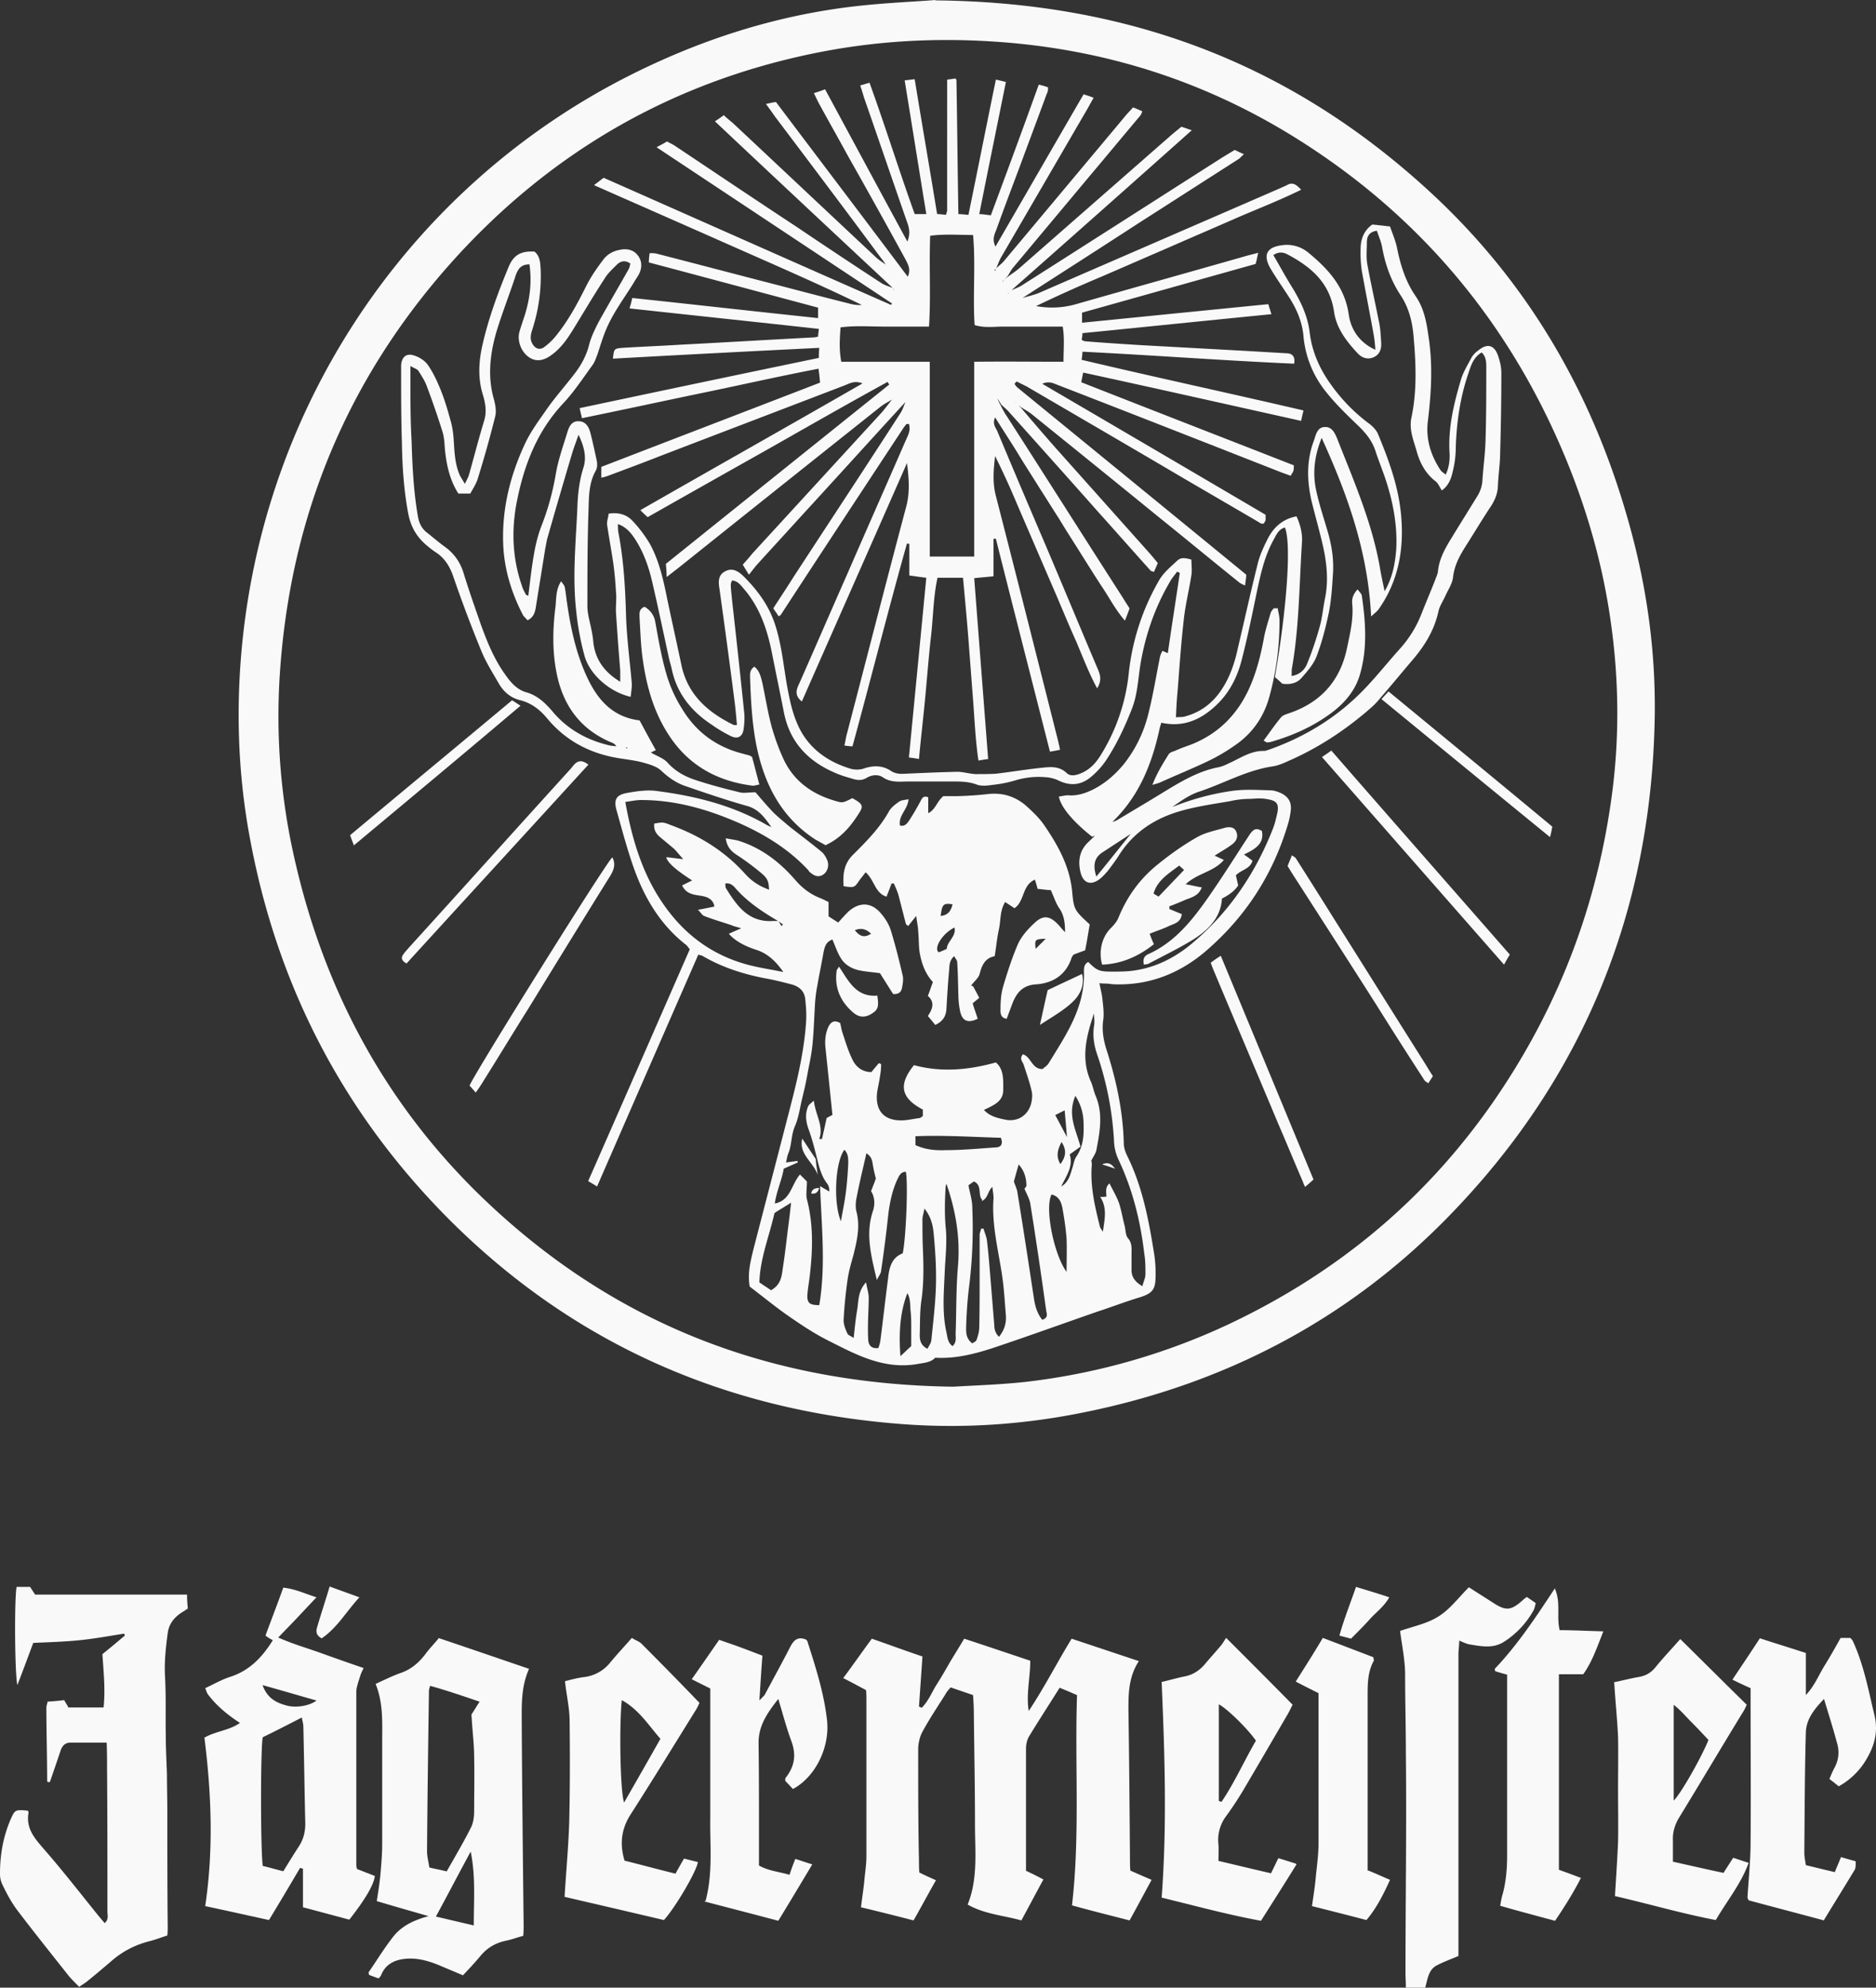
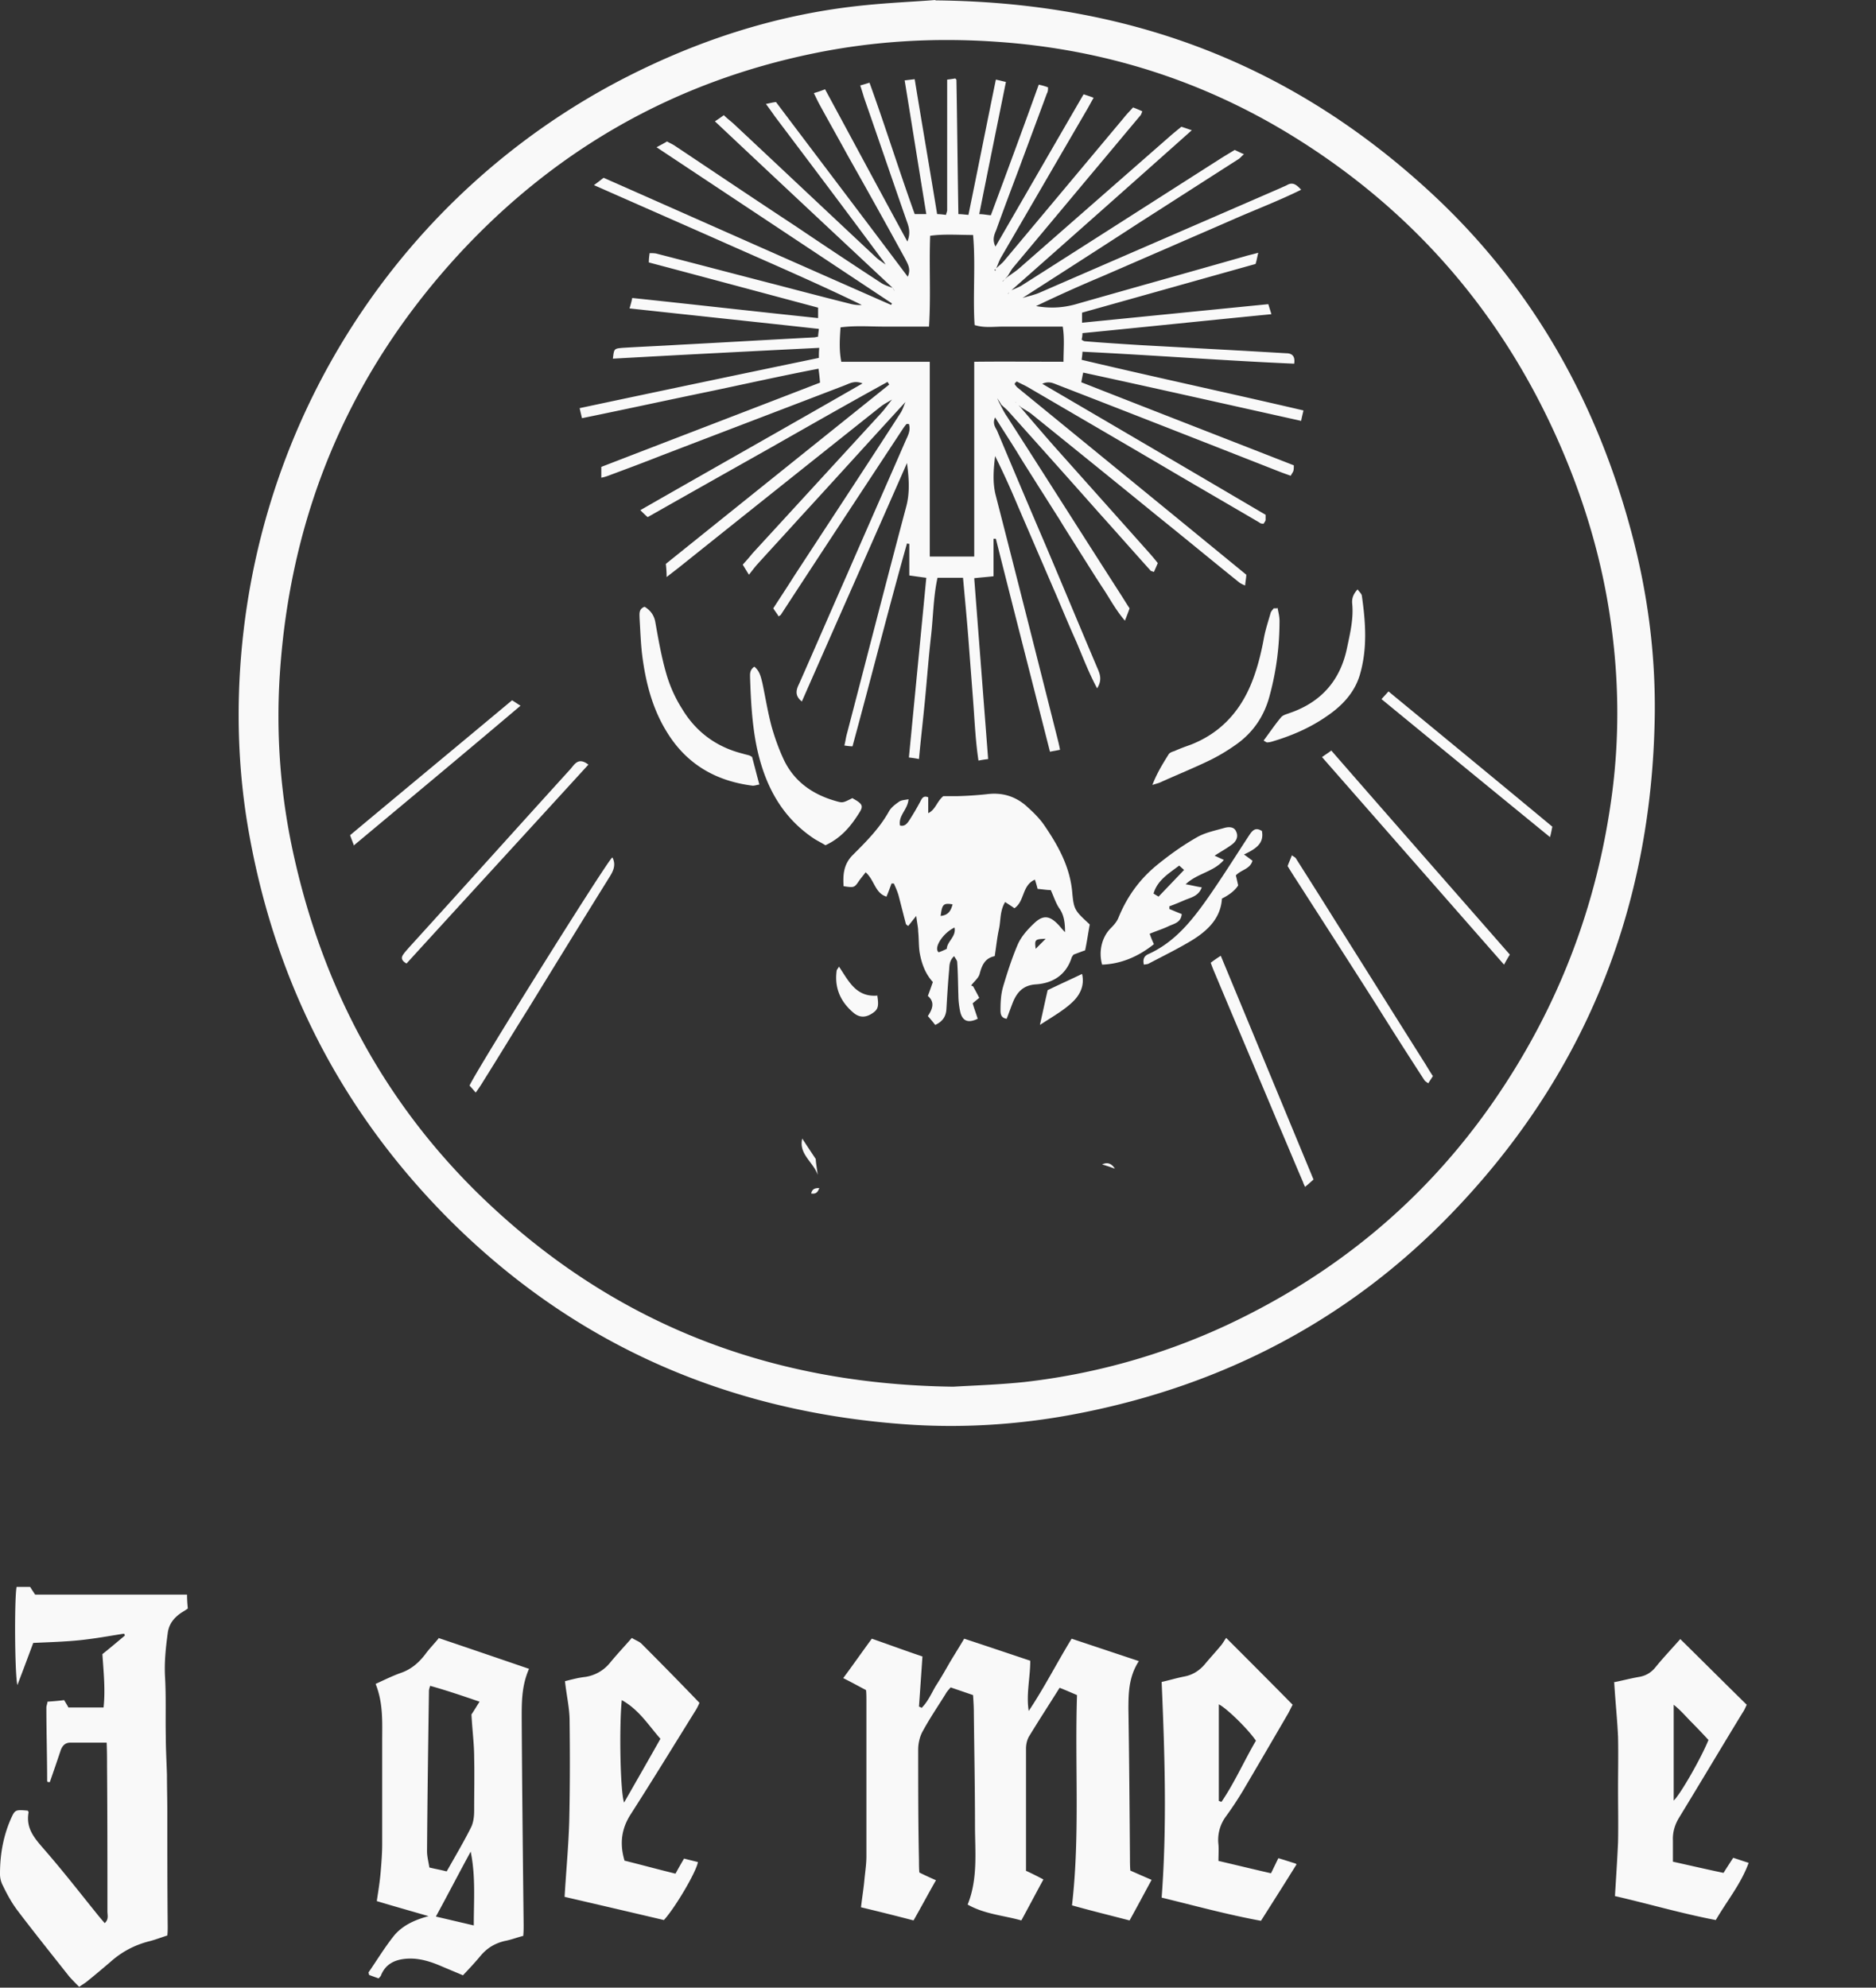
<svg xmlns="http://www.w3.org/2000/svg" width="113.269" height="120" viewBox="0 0 113.269 120">
  <rect x="0" y="0" width="113.269" height="120" fill="#333333" stroke="none" />
  <g fill="#F9F9F9" fill-rule="nonzero">
    <path d="M56.488.023c11.97.117 21.676 4.014 29.89 11.597 6.066 5.6 9.986 12.53 12.11 20.462.98 3.64 1.47 7.327 1.423 11.083-.164 11.713-4.27 21.887-12.437 30.263-6.113 6.276-13.603 10.173-22.212 11.876-3.64.724-7.327.957-11.014.654-10.523-.84-19.646-4.854-27.135-12.343-6.417-6.44-10.407-14.163-12.04-23.1-.583-3.15-.77-6.346-.607-9.566.817-15.773 9.917-29.376 23.24-36.236 4.41-2.263 9.053-3.78 13.976-4.34 1.843-.21 3.71-.28 4.783-.373l.023.023zm1.074 83.695c1.143-.07 2.706-.117 4.27-.28a39.484 39.484 0 0 0 12.273-3.454c6.51-3.056 11.876-7.466 16.006-13.393 3.943-5.67 6.346-11.923 7.233-18.759.443-3.43.397-6.883-.093-10.313-.514-3.663-1.564-7.21-3.034-10.593-3.406-7.84-8.726-14.07-15.983-18.596-5.53-3.453-11.573-5.367-18.082-5.81-3.71-.257-7.373-.047-11.013.7-8.423 1.727-15.563 5.786-21.396 12.086-6.627 7.187-10.22 15.68-10.85 25.433a38.693 38.693 0 0 0 .863 10.99c1.75 7.84 5.367 14.676 11.083 20.299 7.84 7.676 17.336 11.55 28.746 11.69h-.023zM61.972 112.954c.396.186.676.326 1.026.513-.443.816-.863 1.61-1.33 2.473-1.073-.303-2.216-.373-3.243-.957.63-1.563.443-3.196.443-4.783 0-2.263-.046-4.55-.07-6.813 0-.35-.023-.677-.046-1.05-.467-.163-.887-.303-1.354-.466-.116.14-.233.256-.303.396-.467.747-.957 1.47-1.377 2.24-.186.327-.28.747-.28 1.12 0 2.217 0 4.457.047 6.673 0 .234 0 .49.023.747.327.163.63.303 1.004.467-.467.816-.887 1.61-1.354 2.426-1.073-.28-2.1-.537-3.173-.793.07-.607.164-1.167.21-1.703.047-.467.117-.934.117-1.377v-9.38c0-.21 0-.443-.023-.653-.444-.233-.864-.467-1.377-.723.607-.817 1.143-1.587 1.727-2.38 1.073.373 2.076.746 3.056 1.073-.07 1.05-.14 2.03-.21 3.033.047 0 .117.047.163.07.374-.373.584-.863.84-1.306.304-.467.584-.957.864-1.447.28-.467.56-.91.863-1.423 1.353.443 2.66.886 3.99 1.33 0 1.026-.257 2.03-.093 3.033.933-1.4 1.68-2.87 2.59-4.363l4.06 1.353c-.607.933-.63 1.913-.63 2.893.046 3.01.07 6.02.093 9.007 0 .233 0 .49.023.746.42.187.793.35 1.283.56-.443.817-.863 1.61-1.33 2.45-1.166-.303-2.31-.583-3.476-.91.49-4.246.163-8.446.303-12.693-.373-.163-.7-.303-1.05-.443-.63 1.003-1.236 1.936-1.82 2.893-.14.21-.21.513-.21.77v7.397h.024zM1.727 109.407c-.187 1.003.396 1.61.956 2.263 1.12 1.284 2.17 2.637 3.244 3.967.116.14.233.28.396.466.257-.233.163-.49.163-.7 0-2.916 0-5.81-.023-8.726 0-.467 0-.91-.023-1.47H4.247c-.35 0-.514.233-.607.537-.21.63-.42 1.236-.63 1.843h-.117l-.046-.047c0-1.493-.047-2.986-.047-4.456 0-.094.047-.187.07-.35.327-.024.653-.047 1.003-.094.094.164.187.304.257.444h2.123c.117-1.074 0-2.147-.07-3.22.467-.373.91-.747 1.353-1.12 0-.047-.023-.07-.046-.117-.887.14-1.773.304-2.683.397-.91.093-1.844.117-2.8.163-.304.817-.607 1.634-.957 2.544-.163-.677-.187-5.227-.047-5.927h.817c.07.117.163.257.303.467h9.17c0 .326.023.583.047.84-.164.116-.28.186-.397.256-.443.304-.747.677-.817 1.237-.116.863-.21 1.727-.163 2.613.07 1.19.023 2.38.047 3.593 0 .77.046 1.564.07 2.334 0 .746.023 1.516.023 2.263 0 2.287 0 4.597.023 6.883 0 .163 0 .35-.023.56-.373.117-.723.257-1.097.35-.91.233-1.68.653-2.356 1.26-.467.397-.933.793-1.4 1.167-.14.116-.28.186-.467.326-.21-.21-.42-.42-.606-.63-1.05-1.33-2.1-2.636-3.127-3.99-.35-.466-.63-.98-.887-1.516a1.47 1.47 0 0 1-.163-.7c0-1.19.21-2.333.7-3.407.21-.443.257-.466.98-.396l.047.093zM26.46 98.884c1.866.63 3.64 1.237 5.482 1.867-.443 1.003-.443 1.983-.443 2.94.023 4.176.07 8.353.117 12.53 0 .186 0 .396-.024.652-.373.094-.723.234-1.096.304-.607.14-1.073.42-1.47.886-.327.397-.677.77-1.073 1.19l-1.33-.56c-.654-.28-1.33-.49-2.054-.443-.7.047-1.283.303-1.563 1.003-.023.07-.093.117-.14.187-.21-.07-.397-.14-.583-.21 0-.07-.047-.14-.024-.163.514-.747.98-1.517 1.54-2.217.49-.583 1.19-.933 2.077-1.167-1.12-.326-2.123-.606-3.127-.91.094-.606.187-1.19.234-1.75.046-.56.093-1.12.093-1.68v-6.23c0-1.143.07-2.286-.397-3.452.514-.234.98-.467 1.494-.654.63-.21 1.096-.606 1.493-1.12.233-.326.537-.63.84-1.003h-.047zm.513 14.093c.513-.91 1.026-1.773 1.47-2.66.14-.28.186-.653.186-1.003 0-1.074.024-2.147 0-3.22 0-.817-.116-1.657-.163-2.59.117-.164.28-.444.49-.77-1.027-.35-1.983-.677-2.987-.957-.046.164-.07.233-.07.303-.046 3.22-.093 6.44-.116 9.684 0 .326.093.653.14.98.373.093.676.14 1.026.233h.024zm1.446-1.19c-.7 1.283-1.376 2.59-2.1 3.92l2.287.536c0-1.54.117-2.986-.187-4.456z" />
-     <path d="M18.106 112.79c-.606 1.027-1.213 2.053-1.866 3.127-1.284-.28-2.52-.56-3.85-.84.513-3.43.373-6.813-.047-10.173.7-.397 1.47-.42 2.147-.887-.794-.513-1.424-1.05-1.937-1.727-.07-.093-.093-.21-.163-.373.513-.233.98-.513 1.493-.676 1.167-.374 1.937-1.167 2.59-2.217-.07-.047-.14-.07-.21-.117-.07-.046-.117-.07-.233-.163.35-.957.723-1.913 1.073-2.893.7.07 1.283.35 2.006.583-.42.443-.77.817-1.12 1.19-.373.397-.746.77-1.19 1.237.887.396 1.727.63 2.567.933.84.303 1.703.607 2.59.91-.093.187-.163.327-.21.49-.093.303-.21.607-.233.91v10.406c0 .094 0 .187.046.327.35.14.724.28 1.074.42-.07.56-.607 1.446-1.54 2.636-.887-.233-1.82-.49-2.8-.746v-2.333c-.047 0-.094-.024-.164-.047l-.023.023zm-1.003.187c.327-.537.63-1.027.933-1.493.28-.42.397-.887.397-1.377-.047-1.96-.07-3.897-.117-5.857 0-.163-.047-.303-.093-.56-.863.444-1.633.84-2.357 1.19-.14.607-.14 6.79 0 7.77.397.094.794.21 1.26.327h-.023zm-1.26-11.27c.28.817.84 1.097 1.47 1.26.583.163 1.423 0 1.796-.303-1.073-.304-2.1-.607-3.266-.933v-.024zM110.13 115.94c-1.563-.42-3.08-.817-4.55-1.213-.046-.094-.07-.14-.07-.187.07-1.12.187-2.24.187-3.36.023-2.8 0-5.623 0-8.423v-.84a23.13 23.13 0 0 1-1.097-.513c.56-.84 1.097-1.633 1.657-2.497.933.304 1.843.584 2.777.887v2.543c.536-.583.77-1.19 1.096-1.726.35-.56.677-1.144 1.004-1.727h.583c.047.047.093.093.14.163.677 1.447.957 3.01 1.33 4.55.21.933 0 1.75-.443 2.52a4.387 4.387 0 0 1-1.727 1.727c-.163-.14-.35-.28-.56-.444.093-.233.187-.443.28-.63.257-.443.327-.933.21-1.423-.233-.887-.513-1.773-.817-2.777-.606.63-1.073 1.237-1.096 2.007-.07 2.427-.07 4.83-.094 7.257 0 .233.047.466.094.77.583.14 1.143.28 1.75.42.116-.304.233-.56.373-.91.28.093.56.163.887.256 0 .21 0 .374-.047.49-.607 1.004-1.213 1.983-1.843 3.01l-.024.07zM84.534 98.464c.794-.28 1.657-.443 2.334-.887.676-.42 1.19-1.12 1.82-1.75.466.304.956.607 1.423.91.816.537 1.12.514 1.866-.163.047-.047.117-.093.21-.163.164.116.35.233.537.373-.047.187-.07.35-.163.49a5.294 5.294 0 0 1-1.75 1.843c-.654.42-1.353.28-2.053.164-.187-.024-.374-.117-.654-.234 0 .304-.046.56-.046.817v18.223c-.49.21-.957.373-1.377.606-.443.28-.49.817-.63 1.307h-1.167c0-.327-.023-.607-.023-.887 0-4.386.07-8.796.023-13.183 0-1.61-.046-3.22-.046-4.83 0-.863-.187-1.726-.304-2.636z" />
    <path d="M97.414 101.567c.49-.093 1.003-.233 1.54-.326.42-.07.723-.257.98-.56.49-.607 1.027-1.167 1.517-1.727 1.353 1.33 2.66 2.637 4.013 3.966-.07.14-.14.327-.257.49-1.283 2.1-2.543 4.224-3.826 6.324-.257.42-.397.886-.374 1.376v1.284c1.05.233 2.053.466 3.057.676.186-.303.373-.583.583-.91.303.094.56.187.933.304-.466 1.283-1.306 2.286-1.983 3.453-2.076-.397-4.06-.98-6.09-1.447.07-1.12.14-2.193.187-3.243.023-1.073 0-2.147 0-3.22 0-1.05.023-2.1 0-3.15-.047-1.073-.163-2.123-.233-3.313l-.047.023zm5.74 3.477c-.35-.374-.677-.724-1.027-1.074-.326-.326-.63-.7-1.073-1.05v5.787c.42-.397 1.68-2.613 2.1-3.663zM78.281 112.557c-.723 1.167-1.423 2.263-2.146 3.406-2.03-.373-3.99-.91-5.997-1.4.327-4.363.187-8.656 0-13.02.42-.092.887-.232 1.353-.326.514-.093.91-.35 1.237-.723.327-.397.677-.77 1.003-1.167.117-.14.21-.326.304-.443 1.4 1.4 2.683 2.683 4.013 4.036-.07.117-.163.327-.28.537-.91 1.563-1.82 3.127-2.73 4.667a21.292 21.292 0 0 1-1.003 1.516 2.383 2.383 0 0 0-.467 1.727c.023.303 0 .63 0 .98 1.097.257 2.147.513 3.173.747.164-.327.28-.584.444-.91.326.093.676.21 1.05.326l.046.047zm-4.69-3.827c.047 0 .094.047.164.047.793-1.167 1.376-2.497 2.076-3.687-.513-.746-1.796-1.983-2.24-2.193v5.833zM37.682 112.324c1.027.256 2.054.536 3.104.793.163-.303.326-.583.513-.91l.84.21c-.094.583-1.353 2.73-2.053 3.5-1.984-.467-3.99-.934-5.997-1.4.093-1.563.233-3.033.28-4.527.047-2.03.047-4.06.023-6.09 0-.77-.186-1.54-.28-2.403.374-.093.794-.21 1.214-.256a2.365 2.365 0 0 0 1.493-.84c.42-.514.863-.98 1.33-1.517.21.14.443.21.583.35a255.012 255.012 0 0 1 3.5 3.57 3.51 3.51 0 0 1-.21.42c-1.306 2.1-2.59 4.2-3.92 6.276-.583.887-.7 1.797-.396 2.824h-.024zm-.14-9.684c-.163 1.61-.093 5.554.14 6.184.747-1.307 1.47-2.567 2.194-3.85-.724-.817-1.284-1.75-2.334-2.334z" />
-     <path d="M42.605 114.75c.444-1.68.257-3.336.28-4.946V101.94l-1.12-.56c.56-.794 1.074-1.54 1.657-2.38.397.14.817.28 1.26.443.443.163.863.327 1.353.513-.07.84-.116 1.68-.186 2.707.186-.21.303-.28.35-.397.513-.956 1.026-1.89 1.516-2.846.21-.397.444-.63.934-.444.046.047.116.094.116.164.49 1.54.98 3.056 1.167 4.69.187 1.633-.677 3.43-2.053 4.176-.164-.163-.327-.35-.467-.49 0-.093 0-.163.023-.187.56-.7.654-1.423.327-2.263-.28-.77-.49-1.563-.77-2.497-.7.887-1.213 1.657-1.19 2.707.023 1.703.023 3.43.023 5.133v2.217c.584.327 1.214.373 1.844.56.116-.35.21-.607.35-.957.326.094.63.21 1.026.327-.7 1.167-1.353 2.263-2.053 3.406-1.493-.396-2.94-.77-4.457-1.166l.07-.047zM93.867 95.874c.397.887.094 1.727.304 2.543.84 0 1.68.047 2.636.07-.373.934-.653 1.797-1.213 2.59h-1.47v11.807c.397.14.84.303 1.33.49-.467.91-.98 1.726-1.563 2.59-1.12-.304-2.194-.584-3.314-.91.047-.234.07-.42.117-.584.233-.793.303-1.633.303-2.45v-10.919a9.65 9.65 0 0 1-.723-.21s0-.047-.023-.07v-.07c1.376-1.447 2.473-3.104 3.64-4.877h-.024zM82.621 112.93c.467.187.863.374 1.307.56-.397.863-.794 1.68-1.424 2.427-1.073-.28-2.17-.56-3.29-.84.094-.654.187-1.213.234-1.797.07-.676.163-1.353.163-2.03V102.22c-.467-.233-.887-.443-1.377-.7.56-.886 1.097-1.726 1.634-2.636 1.05.397 2.076.793 3.056 1.167 0 .116.047.163.024.21-.374.676-.374 1.4-.374 2.123v10.546h.047zM81.571 98.93c-.257-.07-.443-.116-.7-.186.28-1.003.653-1.937 1.003-2.94.677.21 1.33.397 2.007.63-.303.537-.747.863-1.12 1.26-.373.42-.77.817-1.19 1.237zM19.413 98.907c-.374-.21-.327-.466-.257-.7.233-.793.49-1.563.747-2.426.63.233 1.166.42 1.796.653-.816.887-1.353 1.867-2.31 2.497l.024-.024zM69.881 49.022c.21-.07.42-.093.63-.187 1.26-.536 2.59-.91 3.944-1.096.746-.094 1.516-.047 2.263-.024.187 0 .397.07.56.14.49.21.723.56.653 1.097a4.792 4.792 0 0 1-.163.793c-.91 3.057-2.567 5.623-4.993 7.7-1.54 1.307-3.337 2.03-5.39 1.983-.164 0-.35-.023-.514-.046-.14 0-.28 0-.49-.024.07.374.164.7.187 1.027.047.397.093.793.047 1.167-.094.606 0 1.166.163 1.726.607 1.867 1.027 3.78 1.073 5.74 0 .257.094.537.21.77.934 1.89 1.307 3.92 1.634 5.973.07.49.093.98.07 1.47-.024.654-.257.863-.887 1.073-.863.257-1.703.584-2.567.864-2.146.746-4.27 1.516-6.44 2.24-1.096.35-2.216.63-3.406.56-.257.28-.63.303-1.027.373-2.053.373-3.756-.56-5.46-1.423-.793-.397-1.563-.91-2.31-1.424-.84-.583-1.633-1.236-2.403-1.82-.14-.816.047-1.493.21-2.193.724-2.8 1.447-5.576 2.17-8.376.467-1.797.91-3.593 1.027-5.46.023-.42 0-.817-.047-1.237-.023-.536-.326-.84-.84-.98-.536-.14-1.096-.28-1.633-.373-1.307-.257-2.543-.653-3.71-1.33-.07-.047-.14-.047-.28-.093-2.03 4.643-4.06 9.286-6.113 14-.21-.14-.35-.21-.537-.327 2.054-4.667 4.084-9.31 6.137-14-.093-.093-.163-.233-.28-.303-1.47-1.167-2.403-2.707-3.033-4.41-.444-1.213-.77-2.473-1.12-3.71-.164-.607 0-.887.606-1.003.63-.117 1.284-.21 1.89-.117 2.31.303 4.55.863 6.603 2.053.047.024.094.047.257.117-.443-.63-.793-1.097-1.493-1.283-1.237-.35-2.474-.77-3.687-1.19-.56-.187-1.026-.514-1.47-.934-.303-.28-.77-.396-1.19-.513-.56-.14-1.166-.187-1.726-.303-1.587-.327-2.917-1.074-3.967-2.334-.42-.513-.957-.933-1.61-1.096-.583-.14-1.003-.49-1.307-1.003-.373-.654-.793-1.307-1.073-2.007a81.602 81.602 0 0 1-1.703-4.527c-.21-.583-.513-1.05-1.003-1.376-.21-.14-.397-.28-.584-.444-.583-.49-.933-1.073-1.096-1.843-.28-1.446-.374-2.916-.397-4.363-.047-1.423-.047-2.823-.047-4.247v-.443c.047-.49.327-.723.794-.56.303.093.63.303.816.56.327.467.56.98.77 1.493.257.63.444 1.284.63 1.96.094.35.14.724.164 1.074.046.723.07 1.47.373 2.146.07.14.163.28.303.514.117-.257.21-.397.257-.584.303-1.073.583-2.17.91-3.243.163-.537.07-1.073-.093-1.587-.304-1.026-.234-2.03 0-3.033.373-1.61.933-3.126 1.563-4.643.303-.747.77-.98 1.563-.933.327.256.35.653.373 1.05a10.375 10.375 0 0 1-.513 3.686c-.093.303-.14.56.023.84.164.28.42.373.677.21.257-.187.49-.397.7-.653.77-.934 1.33-1.984 1.867-3.057.28-.56.653-1.096 1.026-1.586.257-.35.63-.537 1.05-.607.374-.07.747 0 1.004.303.28.327.303.724.14 1.097-.094.21-.257.42-.374.63-.606.98-1.306 1.89-1.726 2.986-.164.42-.304.887-.444 1.307-.093.233-.163.467-.303.653-.56.77-1.097 1.587-1.727 2.264-1.61 1.703-2.403 3.756-2.846 6.02-.327 1.703-.257 3.406.326 5.063.047.163.14.326.21.466 0 .047.07.047.164.117.116-.91.21-1.82.373-2.683.093-.514.233-1.05.42-1.54.397-1.004.677-2.03.863-3.103.14-.864.444-1.704.7-2.544.094-.326.257-.7.677-.676.443 0 .63.35.723.723.14.537.257 1.097.374 1.633.046.21.046.467-.07.654-.397.723-.397 1.516-.42 2.286-.07 1.96-.07 3.897-.07 5.857 0 .466.14.91.233 1.376.047.234.093.467.117.724.093 1.073.63 1.866 1.633 2.473v-.677a176.413 176.413 0 0 1-.257-3.5c-.023-.42.047-.84 0-1.236a22.17 22.17 0 0 0-.163-1.75c-.117-.77-.257-1.54-.373-2.31-.024-.21.07-.444.093-.677.63-.093 1.12.07 1.47.467.373.396.723.863 1.003 1.33.584 1.05.84 2.24 1.074 3.406.28 1.33.583 2.684.863 4.014.397 1.75 1.61 2.8 3.15 3.546h.186c-.046-.537-.093-1.073-.163-1.587a639.82 639.82 0 0 0-.887-6.603c-.07-.42-.116-.863.35-1.096.444-.234.817.023 1.12.326.817.817 1.494 1.727 1.867 2.847.397 1.19.513 2.427.723 3.663.14.747.28 1.493.56 2.193.584 1.517 1.75 2.427 3.29 2.894.234.07.537.07.77 0 .584-.21 1.167-.21 1.68.14.257.163.537.186.84.163 1.05-.047 2.1-.093 3.15-.117.35 0 .723.117 1.097.14.42 0 .816 0 1.236-.023.98-.117 1.937-.28 2.894-.373.466-.047.956-.07 1.376.326.234.234.607.14.91 0 .49-.21.84-.583 1.12-1.026a11.607 11.607 0 0 0 1.727-5.017 14.16 14.16 0 0 1 1.796-5.53c.28-.513.724-.863 1.12-1.236.234-.234.537-.164.864-.07 0 .326.046.63 0 .933-.14.91-.374 1.82-.467 2.753-.163 1.424-.257 2.87-.373 4.317-.047.49-.07.956-.094 1.516.257-.023.444 0 .607-.07.933-.256 1.657-.84 2.17-1.633.49-.746.77-1.586.957-2.45.396-1.68.77-3.383 1.19-5.063.116-.513.35-1.027.583-1.493.35-.724.91-1.26 1.773-1.424.233.514.373 1.05.327 1.61-.164 2.544-.164 5.087-.607 7.584-.023.14 0 .28-.023.443.513-.07.816-.397.956-.77.304-.747.56-1.517.77-2.287.14-.536.187-1.096.304-1.656.233-1.19.07-2.334-.21-3.477-.187-.77-.397-1.517-.584-2.263-.303-1.26-.35-2.52.117-3.757.117-.326.187-.793.63-.816.467-.047.653.396.793.746 1.004 2.544 2.1 5.063 2.567 7.77.07.42.163.84.28 1.4.49-.863.63-1.68.7-2.52.07-1.307-.14-2.59-.513-3.826-.21-.724-.514-1.424-.747-2.147-.21-.63-.607-1.097-1.073-1.54-.654-.63-1.307-1.26-1.867-1.96a6.24 6.24 0 0 1-1.4-3.407c-.07-.84-.397-1.61-.84-2.31-.373-.583-.77-1.143-1.12-1.726-.536-.887-.256-1.377.77-1.47a2.02 2.02 0 0 1 1.493.467c1.19.98 2.194 2.076 2.427 3.71.14 1.003.723 1.75 1.61 2.146a8.16 8.16 0 0 0-.093-.863c-.234-1.307-.49-2.59-.724-3.897a7.518 7.518 0 0 1-.07-1.446c.024-.514.21-1.004.7-1.354.304.024.654.07 1.074.117.14.42.326.84.42 1.283.21 1.05.513 2.03 1.12 2.917.49.7.653 1.516.77 2.356.28 1.727.186 3.454-.024 5.18-.14 1.074.164 2.077.77 2.987.07.093.164.14.304.257.21-.444.256-.887.233-1.307-.093-1.517.257-2.963.677-4.387.14-.49.42-.933.653-1.376.093-.164.233-.304.397-.42.536-.444.956-.35 1.19.28.116.326.21.7.21 1.073 0 1.587-.024 3.173-.07 4.76 0 .7-.117 1.423-.14 2.123-.024.397-.164.747-.374 1.097-.56.84-1.073 1.703-1.61 2.543-.35.56-.653 1.143-.723 1.82-.047.373-.28.723-.443 1.073-.14.327-.374.654-.444 1.004-.256 1.143-.84 2.076-1.586 2.94-.654.77-1.284 1.54-1.937 2.286-.163.21-.35.397-.56.583-1.493 1.307-3.15 2.404-4.97 3.197-.303.14-.63.28-.956.327-1.564.233-2.94 1.026-4.41 1.516-.864.28-1.61.957-2.427 1.47-.117.047-.21.07-.327.117-.046.07-.07.14-.116.21a2.545 2.545 0 0 0-.257.14c-.117.023-.233.07-.35.093-.047.07-.093.117-.14.187-.14.093-.303.187-.443.28l-1.82 1.19c-.49.327-.56.793-.35 1.447.77-.934 1.446-1.797 2.146-2.66.14-.094.28-.187.444-.28.046-.07.093-.117.14-.187.116-.023.233-.07.35-.093.093-.047.163-.094.256-.14.047-.07.07-.14.117-.21.117-.047.21-.07.327-.117l-.094-.21zM49.07 51.845s0-.023-.024-.046l-.163-.164c-.047-.046-.093-.093-.163-.14a1.015 1.015 0 0 1-.14-.163.619.619 0 0 1-.117-.14v-.047.047l.14.14c.047.047.093.117.14.163l.163.14c.047.07.094.117.164.187v.023zm11.993 19.343c.046.047.093.117.163.163.07.234.187.444.21.677.35 2.147.677 4.293 1.003 6.44.07.443.21.863.49 1.213.397-.14.257-.373.234-.583a306.1 306.1 0 0 0-.957-6.44c-.047-.28-.21-.56-.35-.887 0 0 .07-.093.117-.163v.047-.024c0-.466-.094-.91-.467-1.33-.117.397-.21.747-.303 1.074l-.164-.164v-.046.023h.024zm4.13.163h.023c.093.047.187.07.28.117v.047-.024l-.303-.116v-.024zm1.936-21.396c-.163.094-.303.187-.467.28-.256.094-.49.187-.723.28-1.12-.886-1.89-1.773-2.006-2.426.21-.024.42-.094.63-.07.536.023 1.003-.14 1.47-.374.723-.373 1.33-.91 1.843-1.54a7.887 7.887 0 0 0 1.423-2.87c.303-1.166.49-2.333.723-3.5.024-.163.094-.303.164-.443.163.07.256.117.326.14.234-1.656.49-3.243.724-4.853-.047 0-.117-.047-.164-.07-.14.21-.326.397-.443.63-.863 1.47-1.423 3.057-1.727 4.713-.186.98-.186 1.984-.56 2.94-.42 1.073-.91 2.123-1.54 3.08a4.75 4.75 0 0 1-.98 1.073c-.583.467-1.236.514-1.936.164a2.07 2.07 0 0 0-.747-.187 4.85 4.85 0 0 0-1.82.187c-.466.14-.956.233-1.423.28-.28.046-.607.07-.863 0-.514-.21-1.05-.21-1.587-.21h-2.567c-.536 0-1.073.093-1.586-.257-.28-.187-.677-.14-.98.047-.28.163-.56.14-.84.046-.327-.093-.653-.186-.98-.326-1.68-.7-2.823-1.867-3.173-3.734-.234-1.19-.49-2.403-.724-3.593-.28-1.376-.723-2.683-1.656-3.78-.21-.233-.374-.513-.747-.536-.023.093-.07.163-.07.233 0 .303.047.583.07.887.257 2.31.513 4.62.747 6.93.023.303 0 .63-.047.956-.07.42-.35.583-.747.397a8.17 8.17 0 0 1-1.143-.677c-1.26-.817-2.146-1.913-2.45-3.406-.046-.21-.116-.42-.163-.63-.327-1.517-.653-3.057-1.003-4.574-.21-.91-.514-1.796-1.027-2.59-.257-.396-.537-.746-1.05-.933 0 .21 0 .35.023.49.327 1.68.42 3.383.467 5.087.047 1.353.233 2.73.35 4.083 0 .257-.047.513-.07.77-1.26-.28-2.497-1.353-2.8-2.52a16.713 16.713 0 0 1-.49-2.66c-.233-2.077-.023-4.153.07-6.23.023-.816.117-1.656.373-2.45.187-.606.047-1.236-.303-1.96-.163.467-.28.77-.373 1.074a437.097 437.097 0 0 0-1.517 5.203c-.047.186-.07.373-.117.583-.186 1.167-.373 2.31-.56 3.477-.046.326-.116.676-.513.863-.093-.117-.21-.21-.28-.327-.7-1.353-1.143-2.8-1.19-4.34-.07-2.123.443-4.13 1.33-6.02.35-.746.863-1.423 1.33-2.1.513-.723 1.097-1.376 1.633-2.076.42-.537.747-1.143.91-1.82.117-.443.327-.863.537-1.283.607-1.097 1.237-2.17 1.843-3.243.047-.094.07-.21.094-.327-.327-.233-.607-.14-.817.07-.257.257-.537.513-.723.817-.654 1.003-1.26 2.03-1.89 3.056-.374.607-.77 1.19-1.377 1.61-.49.35-.957.373-1.353.07-.444-.327-.677-.98-.537-1.493.117-.42.28-.84.397-1.26.256-.91.35-1.843.21-2.823-.49 0-.677.256-.817.63-.373 1.143-.817 2.263-1.166 3.406-.397 1.353-.56 2.73-.164 4.107.094.35.164.746.07 1.073a65.476 65.476 0 0 1-1.026 3.663c-.094.35-.304.654-.467.957h-.723c-.537-.84-.724-1.773-.817-2.73-.023-.373-.047-.747-.163-1.073a50.145 50.145 0 0 0-.91-2.637c-.117-.35-.327-.653-.514-.957-.07-.116-.256-.163-.49-.303v.84c0 1.213 0 2.45.07 3.663.047 1.517.117 3.034.374 4.527.07.443.233.793.583 1.05.35.28.677.56 1.027.816.56.397.933.91 1.143 1.564.327 1.073.7 2.123 1.073 3.196.374 1.027.794 2.054 1.447 2.964.326.466.7.91 1.26 1.073.676.187 1.143.63 1.586 1.143.887 1.073 2.054 1.727 3.384 2.053.163.047.326.047.49.07a.567.567 0 0 0-.304-.233c-1.843-.77-2.893-2.193-3.29-4.106-.28-1.33-.256-2.684-.093-4.014.07-.513 0-1.073.35-1.61.093.14.187.234.21.327.07.303.093.63.14.933.21 1.47.513 2.94 1.12 4.317.63 1.446 1.54 2.613 3.267 2.823.326.607.653 1.213.98 1.797-.164.07-.234.116-.304.14.35.21.794.35 1.027.63.49.536 1.073.84 1.726 1.05.864.28 1.727.513 2.614.723.256.07.536 0 .956 0 .28.327.654.77 1.05 1.19.304.303.654.583.98.863.654.514 1.307 1.004 1.96 1.54.164.14.28.35.35.537.117.303 0 .677-.256.84-.257.163-.49.117-.794-.14-.046-.023-.07-.07-.093-.117-1.19-1.283-2.637-2.17-4.223-2.87-1.867-.816-3.803-1.376-5.88-1.376-.303 0-.607.07-.957.116.42 2.31 1.05 4.41 2.357 6.253 1.283 1.82 2.963 3.034 5.11 3.594.63.163 1.26.256 2.076.42-.49-.7-.98-1.12-1.61-1.33-.746-.234-1.353-.584-1.68-.98.21-.094.42-.187.747-.327-.28-.093-.443-.117-.583-.187-.56-.186-1.12-.35-1.657-.56-.117-.046-.187-.186-.373-.373.42-.07.7-.14.98-.187v-.093c-.117-.373-.397-.49-.77-.56-.443-.07-.91-.093-1.167-.63l.607-.303c-.98-.622-1.501-1.089-1.563-1.4.303.023.56.07 1.026.117-.256-.28-.396-.467-.56-.63l-.84-.7c-.256-.21-.396-.467-.35-.817.537-.093.537-.093 1.004.093 1.726.63 3.243 1.564 4.48 2.94.396.444.863.747 1.446.957-.023-.49-.07-.653-.443-.98-.444-.373-.91-.723-1.4-1.05-.374-.233-.7-.49-.77-1.073.326.07.63.093.886.186 1.33.444 2.404 1.284 3.314 2.334.42.49.91.863 1.516 1.096.164.07.304.14.49.233v.864c.21.14.397.256.584.373.21-.233.396-.443.606-.653.677-.607 1.4-.584 1.984.116.256.304.466.63.583 1.004.28.91.513 1.843.723 2.753.047.233 0 .49-.047.723-.046.28-.233.397-.536.374-.28-.444-.56-.887-.793-1.26-.514-.07-.934-.094-1.33-.187-.444-.117-.817-.35-1.05-.747-.21-.35-.327-.723-.49-1.096-.397.14-.467.443-.537.77-.117.676-.257 1.33-.373 2.006-.07.35-.117.724-.14 1.074-.047.77-.07 1.563-.14 2.333-.047.583-.164 1.167-.28 1.727-.094.56-.21 1.096-.35 1.656-.14.56-.21 1.167-.444 1.703-.233.537-.186 1.12-.396 1.634-.07.163-.094.35-.14.56.28-.047.49-.07.7-.094v.094c-.257.116-.537.233-.84.373-.117.7-.444 1.377-.537 2.1.957-.187.98-1.12 1.517-1.75l.42.42c0 .467-.07.793 0 1.073.42 1.61.35 3.244.14 4.877-.047.327-.094.63-.117.956 0 .444.163.56.723.56.397-2.356.14-4.76.047-7.186.233.14.397.233.56.327 0-.234-.047-.374-.14-.49-.303-.397-.443-.864-.56-1.33-.163-.654-.327-1.33-.56-1.96-.163-.467-.21-.91-.023-1.354.046-.116.163-.186.35-.35.093.864.606 1.517.326 2.31h.164c.093-.42.186-.816.28-1.26.116-.07.256-.14.35-.186-.14-1.377-.28-2.73-.42-4.06-.047-.443 0-.887.186-1.283.14-.257.327-.42.7-.21.047.163.07.373.14.583.187.56.35 1.12.607 1.633.21.444.607.747 1.143.747.164-.21.304-.373.444-.537.046 0 .093.047.14.047 0 .257-.024.513-.07.747-.047.396-.164.77-.187 1.143-.047.98.467 1.516 1.47 1.516.373 0 .723-.093 1.096-.14.07 0 .117-.07.21-.116v-.397c-1.33-.7-1.493-1.493-.536-2.683 1.633.443 3.266.303 4.946-.163.49.42.444 1.05.444 1.656 0 .723-.607.933-1.167 1.213.373.397.84.49 1.283.584.77.163 1.424-.28 1.587-1.05.047-.234.07-.49 0-.723-.117-.514-.303-1.027-.467-1.54-.07-.187-.28-.374-.046-.63.49.14.536.91 1.19.886.093-.093.256-.186.35-.326 1.026-1.68 2.17-3.314 2.146-5.437 0-.257-.046-.537.257-.7.513.513.653.583 1.423.583.467 0 .933 0 1.377-.07 1.423-.21 2.636-.886 3.686-1.82 2.124-1.843 3.64-4.13 4.667-6.743.117-.303.187-.606.257-.91.116-.56 0-.77-.584-.863-.326-.07-.676-.047-1.026-.023-.42 0-.84.046-1.237.14-.957.163-1.937.303-2.87.56-1.633.443-2.987 1.306-3.897 2.8-.186.28-.396.56-.606.84-.164.186-.327.373-.514.513-.536.397-.98.233-1.143-.42-.163-.677-.07-1.307.467-1.82.257-.233.513-.513.77-.747.163-.093.303-.186.466-.28.047-.046.094-.116.14-.163.117-.047.234-.07.327-.117.933-.56 1.843-1.096 2.753-1.656 1.074-.654 2.17-1.33 3.43-1.564.21-.046.42-.14.607-.233.677-.303 1.33-.77 2.123-.747.094 0 .187-.046.28-.07 2.31-.816 4.317-2.076 5.973-3.873.677-.723 1.307-1.516 1.984-2.263a6.858 6.858 0 0 0 1.26-2.053c.256-.654.536-1.307.793-1.96.07-.21.187-.42.21-.63.07-.747.443-1.4.817-2.007.513-.84 1.026-1.657 1.54-2.496a2.04 2.04 0 0 0 .326-.957c.047-.793.164-1.61.187-2.403.047-1.494.047-2.987.047-4.48 0-.304-.024-.63-.28-.864-.514.304-.654.817-.817 1.307-.49 1.447-.7 2.94-.747 4.457 0 .49-.07.98-.186 1.446-.094.42-.257.84-.654 1.12-.14-.21-.233-.466-.42-.583-.583-.467-.91-1.097-1.096-1.773-.187-.654-.467-1.307-.327-2.007.35-1.633.28-3.267.14-4.9-.07-.887-.28-1.75-.77-2.496-.607-.91-.957-1.914-1.143-2.987-.07-.327-.21-.63-.304-.933-.49.07-.606.373-.606.7 0 .443-.047.886.023 1.306.21 1.144.467 2.287.7 3.453.093.42.117.864.14 1.307.023.397-.093.723-.49.887-.373.14-.7 0-.933-.257-.677-.723-1.284-1.517-1.424-2.52-.256-1.726-1.376-2.683-2.776-3.43-.257-.14-.537-.21-.887.024.397.676.747 1.33 1.143 1.96.514.84.934 1.726 1.05 2.706.14 1.167.607 2.217 1.284 3.15.63.887 1.376 1.657 2.24 2.31.233.163.466.397.583.63.677 1.633 1.283 3.267 1.423 5.063.164 2.007-.186 3.897-1.376 5.577-.094.116-.21.21-.444.42-.186-3.874-1.4-7.303-2.986-10.78-.467 1.167-.56 2.217-.304 3.29.187.84.467 1.656.7 2.473.234.84.35 1.68.28 2.543-.046.724-.093 1.47-.233 2.194-.187.91-.42 1.82-.747 2.683-.186.49-.56.91-.91 1.307-.28.326-.7.42-1.166.35-.14-.14-.303-.28-.443-.397.723-4.153 1.003-8.073.606-9.03-.373.093-.513.42-.676.723-.56 1.004-.794 2.1-1.027 3.197-.28 1.353-.56 2.73-.91 4.083-.257 1.004-.723 1.937-1.47 2.66-.933.91-2.007 1.423-3.383 1.12-.024.117-.07.21-.094.327-.466 2.17-1.26 4.153-2.916 5.716v.07l-.14.164.163.046zm-20.113 5.67c.047.093.117.187.164.28.023-.023.07-.047.093-.093l-.257-.187c-.956-.56-1.89-1.167-2.636-2.03-.117-.14-.304-.303-.584-.256 0 .14 0 .233.047.303.653 1.05 1.353 2.053 2.823 1.96h.374l-.024.023zm18.877 14.42v-.047.023c0 .117.046.234.023.35-.093 1.26.186 2.45.49 3.664.023.116.116.21.186.326.094-.723.28-1.423-.163-2.1.14 0 .257 0 .373-.023 0-.257-.093-.56.187-.793.21.42.443.816.583 1.213.14.443.21.887.327 1.33.07.257.047.583.21.77.257.303.21.63.21.957v.886c-.023.467.187.77.653 1.05.07-.28.187-.49.187-.723 0-.42 0-.84-.07-1.237-.233-1.983-.7-3.873-1.563-5.693a2.902 2.902 0 0 1-.257-.98 19.346 19.346 0 0 0-1.003-5.296c-.21-.584-.303-1.167-.21-1.797.046-.233 0-.49 0-.747-.467 1.377-.817 2.73-.187 4.13.117.257.163.56.28.84.467 1.097.257 2.193.047 3.29-.047.21-.187.397-.28.583l-.023.024zM52.895 71.21c-.07-.28-.14-.56-.186-.84-.047-.256-.047-.513-.397-.746-.21.933-.42 1.773-.583 2.636-.07.304-.094.654 0 .957.21.887 0 1.75-.21 2.59-.14.49-.28.98-.35 1.493a27.032 27.032 0 0 0-.234 2.403c0 .28.117.56.234.817.046.093.21.14.373.257.07-.63.117-1.144.21-1.68.093-.514.023-1.12.537-1.68.07.397.163.676.163.933 0 .607-.047 1.213-.047 1.82 0 .257 0 .537.024.793.046.304.233.467.606.42.047-.14.094-.28.117-.42.163-1.26.303-2.52.467-3.78.07-.653.21-1.26.886-1.516.21-1.027.327-4.34.187-4.923-.327 0-.42.28-.537.513-.28.63-.42 1.283-.513 1.983a83.156 83.156 0 0 1-.443 3.477c0 .14-.117.28-.257.56-.35-1.47-.7-2.8-.233-4.177.14-.42.093-.863-.117-1.19.117-.303.21-.513.28-.746v-.047.047l.023.046zm6.417 1.237c-.304-.303.023-.887-.514-1.12-.093.07-.233.163-.326.233.093.49.233.91.233 1.354.07 1.633 0 3.266-.21 4.9-.093.77-.14 1.563-.163 2.333 0 .326 0 .676.373.956.093-.07.233-.116.257-.21.093-.256.163-.513.163-.77.023-1.026.023-2.053.023-3.08v-2.496c0-.117.07-.257.094-.373h.14c.07.256.186.49.21.746.07.56.116 1.12.163 1.68l.28 3.43c0 .233.07.467.28.677.327-.397.443-.817.42-1.26-.07-.864-.117-1.75-.257-2.613-.233-1.494-.606-2.964-.49-4.504 0-.21-.046-.42-.07-.676-.303.28-.256.7-.653.863l.047-.07zm-2.17-1.003c0 .07-.047.14-.047.21-.047.793-.07 1.586 0 2.403.093.84 0 1.703-.047 2.567-.046 1.26-.186 2.543.094 3.803.07.303.07.63.373.84.28-.257.163-.56.187-.84.046-1.33.023-2.683.14-4.013.14-1.704-.14-3.337-.7-4.947v-.023zm-1.33 1.54c-.047.28-.117.443-.117.63 0 .56 0 1.12.023 1.68.047 1.096.07 2.193-.093 3.266-.093.677-.07 1.353-.093 2.03 0 .303.046.63.466.84.094-.187.21-.327.234-.513.116-1.144.256-2.287.28-3.407.023-1.026-.047-2.053-.14-3.056-.047-.49-.164-1.004-.56-1.494v.024zm-9.24 4.9c.607-.35.63-.887.7-1.377.14-.887.233-1.797.35-2.683.047-.374.093-.747.14-1.214-.397.257-.7.42-1.003.63-.304 1.377-.864 2.707-.91 4.177.256.187.49.327.723.49v-.023zm8.703-8.75c.607.28 1.213.326 1.82.303 1.003 0 1.983-.093 2.987-.163.303 0 .513-.14.35-.584-1.704-.046-3.407-.163-5.157-.093v.56-.023zm8.213 2.986c-.42.817.14 3.617.91 4.667 0-.677.024-1.33 0-1.983-.046-.63-.14-1.26-.256-1.89-.07-.327-.187-.677-.63-.794h-.024zm-8.47 9.17v-1.167c0-.35 0-.676-.046-1.026-.024-.35 0-.7-.187-1.027-.467 1.213-.513 2.473-.42 3.803.21-.186.42-.396.653-.606v.023zm-4.246-7.56c.117-.653.233-1.213.303-1.773.07-.583.117-1.167.14-1.75 0-.28 0-.56-.233-.793-.56.746-.677 3.196-.21 4.316zm14.163-7.583c-.513 1.167.047 2.1.303 3.08-.233.163-.42.303-.653.467.233.723-.21 1.306-.513 1.936.42-.233.536-.653.653-1.05.093-.256.117-.536.257-.746.42-.607.466-1.284.443-1.937 0-.537-.093-1.097-.49-1.727v-.023zm-1.213 1.19c.256.467.466.887.7 1.307-.047-.56-.094-1.074-.14-1.61l-.56.28v.023zm.373 1.61c-.21.397-.373.84-.07 1.33.35-.467.373-.863.07-1.33zM52.592 56.372c-.296-.296-.622-.366-.98-.21.257.303.513.513.98.21zm-1.633 8.563c-.07 0-.047 0 0 0-.047 0-.07 0 0 0zm12.156.023h-.093.093zM37.869 45.125h-.07v.047h.07v-.047zm.7.187h.023-.046.023zm8.61 25.036v.047h.046-.046v-.047z" />
    <path d="M53.595 16.193c-.116-.21-.233-.42-.396-.607-2.124-2.87-4.27-5.716-6.417-8.563a26.372 26.372 0 0 0-.537-.747c.234-.046.397-.093.607-.116 2.637 3.5 5.297 7 7.956 10.546.21-.466 0-.77-.163-1.096a529.888 529.888 0 0 0-3.453-6.207c-.56-1.027-1.143-2.053-1.703-3.08-.117-.21-.21-.42-.35-.7.233-.07.443-.14.676-.233 1.657 3.056 3.267 6.066 4.97 9.193.21-.513.093-.887-.047-1.26-.863-2.473-1.703-4.947-2.566-7.42-.07-.233-.14-.466-.233-.746.186-.047.326-.094.56-.164.956 2.637 1.773 5.273 2.73 7.933h.7c-.444-2.706-.864-5.366-1.307-8.073.21-.023.373-.046.606-.07.444 2.73.91 5.413 1.354 8.143.186 0 .35.024.536.047.024-.117.07-.21.07-.28V4.807c.21-.024.35-.047.49-.07.047.046.07.07.07.093.047 2.683.07 5.366.117 8.096.187 0 .35.024.607.047.56-2.73 1.096-5.437 1.656-8.166.234.046.397.093.607.14-.537 2.66-1.073 5.273-1.61 7.98.233 0 .443.046.7.07.98-2.637 1.937-5.227 2.893-7.887.21.047.374.093.56.163 0 .14 0 .257-.07.374-.56 1.516-1.12 3.01-1.68 4.526-.466 1.237-.933 2.473-1.376 3.71-.117.28-.257.583-.047 1.003 1.797-3.103 3.547-6.136 5.32-9.193.21.07.373.117.606.21-.163.28-.28.513-.42.747-1.726 2.963-3.43 5.903-5.156 8.866-.14.234-.21.49-.327.724-.023 0-.07.046-.093.07.023 0 .047.023.07.046v-.116c.187-.187.397-.327.56-.537l7.186-8.587c.164-.21.35-.396.56-.63.187.07.35.14.56.234-.046.116-.07.21-.14.28-1.003 1.19-2.006 2.403-3.01 3.593l-4.643 5.553c-.14.164-.233.374-.35.537-.046.047-.093.093-.14.163-.046.047-.116.094-.163.14h-.023.046l.14-.14c.047-.046.094-.093.164-.14.256-.186.513-.35.746-.56l9.03-7.91c.21-.186.443-.373.7-.583.163.047.35.117.63.21a3051.32 3051.32 0 0 1-10.943 9.707l-.163.163h-.024.047c.047-.07.093-.117.14-.187.257-.116.537-.21.77-.373 3.967-2.52 7.933-5.063 11.923-7.607.257-.163.537-.326.84-.513.163.07.327.163.56.257-.14.116-.21.21-.303.28-2.007 1.283-4.037 2.59-6.044 3.873-2.333 1.517-4.666 3.01-7.023 4.527v.046-.046c.374-.117.747-.187 1.097-.35 4.83-2.1 9.683-4.2 14.513-6.3.14-.07.28-.117.397-.187.326-.163.536 0 .816.303-1.376.677-2.73 1.19-4.06 1.774-1.33.583-2.636 1.143-3.966 1.726-1.354.584-2.684 1.167-4.037 1.75a84.896 84.896 0 0 0-3.943 1.773c.793.14 1.54.117 2.333-.093 3.43-.98 6.86-1.936 10.29-2.916.233-.07.467-.117.793-.21-.07.28-.093.466-.163.676-3.5.98-6.977 1.96-10.476 2.94v.607c3.756-.374 7.49-.747 11.246-1.12.07.233.117.373.187.606-3.827.374-7.607.77-11.41 1.144 0 .163-.023.28-.047.396.07.047.14.094.21.094 1.12.093 2.24.163 3.36.233l6.37.35 2.403.14c.35 0 .56.163.49.63-4.27-.187-8.516-.513-12.786-.723 0 .163-.023.28-.047.49 4.433 1.05 8.89 2.006 13.393 3.056-.047.21-.093.374-.14.63-4.41-.98-8.75-1.96-13.16-2.916-.046.21-.07.35-.116.583 4.27 1.68 8.54 3.337 12.833 5.017 0 .14 0 .233-.024.326-.023.094-.093.164-.163.304-.256-.094-.466-.164-.7-.257-4.456-1.75-8.913-3.5-13.37-5.227-.256-.093-.513-.256-.933-.07 4.55 2.66 9.007 5.274 13.487 7.91v.303c0 .07-.07.14-.117.234-.093 0-.187 0-.257-.07-1.633-.957-3.243-1.89-4.876-2.847-3.01-1.773-6.02-3.523-9.053-5.296-.234-.14-.514-.257-.724-.374-.093.094-.116.094-.116.117v.07c.046.047.093.117.14.163 4.596 3.757 9.193 7.513 13.836 11.317 0 .186-.047.373-.07.653a2.055 2.055 0 0 1-.327-.163c-1.656-1.33-3.29-2.684-4.946-4.014-2.544-2.076-5.087-4.13-7.63-6.183-.21-.163-.443-.28-.653-.42a.419.419 0 0 0-.164-.116c-.046-.07-.093-.117-.14-.187v-.023.046c.07.047.117.117.164.164l.14.14c.676.793 1.353 1.586 2.053 2.38 1.937 2.17 3.873 4.34 5.786 6.486.14.163.28.327.444.537-.07.163-.14.326-.234.536-.093-.046-.186-.046-.21-.093-1.05-1.167-2.076-2.333-3.126-3.5-1.797-2.03-3.593-4.036-5.413-6.066-.14-.164-.327-.304-.467-.444a5.28 5.28 0 0 0-.303-.466h-.024.047c.07.163.14.326.233.49.117.233.234.466.397.7 2.31 3.593 4.597 7.21 6.906 10.803.164.256.304.49.49.77-.07.21-.163.443-.28.746-.583-.676-.933-1.376-1.376-2.03-.444-.676-.863-1.353-1.307-2.053-.42-.677-.863-1.353-1.283-2.053-.42-.654-.84-1.33-1.26-1.983-.42-.677-.863-1.354-1.283-2.054-.42-.676-.864-1.353-1.33-2.1-.164.35 0 .584.116.794a867.084 867.084 0 0 0 2.917 6.883c1.05 2.473 2.077 4.946 3.126 7.42.164.373.327.746 0 1.26-.513-.957-.863-1.89-1.26-2.824-.42-.933-.816-1.89-1.213-2.823-.396-.91-.793-1.843-1.19-2.753-.396-.934-.816-1.89-1.213-2.824a49.703 49.703 0 0 0-1.283-2.8c-.094.817-.164 1.61.046 2.404 1.26 4.9 2.497 9.8 3.734 14.7.046.186.093.373.14.63-.21.046-.374.07-.607.116-1.097-4.316-2.193-8.586-3.267-12.856h-.14v2.263c-.396.047-.746.07-1.166.117.28 3.663.56 7.28.84 10.92-.187.023-.35.046-.584.093-.186-1.237-.233-2.45-.326-3.664a2530.29 2530.29 0 0 1-.28-3.663c-.094-1.213-.21-2.426-.327-3.71h-1.54c-.257 1.167-.257 2.38-.397 3.57-.14 1.237-.233 2.474-.35 3.71-.116 1.213-.256 2.403-.373 3.663a6.432 6.432 0 0 0-.607-.093c.35-3.617.7-7.21 1.05-10.85-.373-.046-.676-.093-1.026-.14V32.83c-.047 0-.094 0-.14-.023-1.143 4.06-2.17 8.143-3.29 12.25-.163 0-.303-.024-.49-.047.07-.28.093-.514.163-.747 1.19-4.55 2.357-9.123 3.57-13.673.233-.863.163-1.726.047-2.636-2.1 4.783-4.223 9.566-6.347 14.396-.443-.35-.35-.7-.163-1.073.98-2.217 1.937-4.434 2.917-6.65 1.166-2.684 2.356-5.367 3.523-8.05.14-.303.303-.607.186-.98h-.14c-.07.07-.116.14-.186.233-2.473 3.757-4.947 7.513-7.397 11.27 0 0-.023.047-.046.047 0 0-.047.023-.094.07-.093-.164-.21-.304-.326-.49.42-.654.84-1.284 1.236-1.914 2.147-3.29 4.317-6.58 6.44-9.87.14-.21.21-.466.327-.723h.046-.023c-2.146 2.334-4.27 4.69-6.416 7.023-.864.957-1.75 1.914-2.614 2.87-.14.164-.28.35-.466.584-.164-.257-.257-.42-.374-.607.21-.233.397-.443.584-.677l7.77-8.47c.233-.256.443-.56.676-.84l.14-.14c.047-.046.093-.093.117-.14.046-.046.116-.093.163-.14h.047-.047l-.163.164-.14.14-.14.14c-.233.14-.467.257-.677.42a5581.838 5581.838 0 0 0-12.203 9.73l-.723.56c0-.327-.023-.56-.047-.794 4.503-3.616 9.007-7.233 13.487-10.826-.024-.047-.07-.093-.094-.163-2.426 1.33-4.83 2.706-7.256 4.083a2598.96 2598.96 0 0 0-7.233 4.083c-.14-.117-.257-.233-.444-.42 4.48-2.566 8.913-5.063 13.417-7.653-.49-.187-.77 0-1.074.117-3.71 1.423-7.443 2.846-11.153 4.27-1.003.396-2.006.77-3.01 1.143a2.92 2.92 0 0 1-.536.163v-.653c4.41-1.703 8.796-3.383 13.206-5.087-.023-.28-.047-.513-.093-.84-2.427.467-4.784 1.004-7.164 1.494-2.356.49-4.713 1.003-7.116 1.493-.047-.21-.093-.373-.14-.607 4.83-1.026 9.613-2.03 14.443-3.033 0-.21 0-.373.023-.607-4.176.21-8.306.42-12.46.654.07-.607.07-.607.584-.654 1.143-.07 2.287-.116 3.43-.186 2.706-.14 5.413-.304 8.12-.444.07 0 .14-.023.256-.046 0-.117.024-.257.047-.467-3.803-.42-7.583-.817-11.433-1.237.07-.233.117-.396.163-.63 3.757.397 7.443.817 11.223 1.214v-.63c-3.406-.91-6.79-1.82-10.22-2.73 0-.21.024-.373.047-.56.164 0 .28 0 .397.023 2.45.63 4.923 1.284 7.373 1.914 1.423.373 2.847.746 4.247 1.096.256.07.513.117.793.093-2.637-1.283-5.343-2.45-8.027-3.64-2.683-1.19-5.343-2.356-8.143-3.593.257-.186.397-.303.584-.443 5.81 2.567 11.573 5.133 17.36 7.676 0-.023.046-.07.046-.093L39.642 8.89c.257-.14.444-.234.63-.35.164.093.327.163.467.256 2.45 1.634 4.876 3.267 7.326 4.877A391.172 391.172 0 0 0 53.2 17.08c.21.14.466.21.7.303.046.07.07.14.116.187h.023-.023c-.046-.07-.07-.14-.116-.187-3.57-3.337-7.14-6.673-10.734-10.057.21-.14.35-.233.537-.373.187.187.373.327.56.49 2.893 2.707 5.763 5.413 8.657 8.12.21.187.466.327.676.513.07.047.117.094.187.14v.047c-.07-.047-.117-.093-.187-.14v.07zm5.227 17.406V21.84c1.82-.023 3.57 0 5.39 0 0-.746.07-1.423-.047-2.123H60.595c-.583 0-1.167.093-1.75-.093-.117-1.82.07-3.617-.093-5.437-.91 0-1.727-.07-2.59.047-.07 1.82.046 3.64-.07 5.483h-2.707c-.863 0-1.75-.07-2.636.047-.047.7-.094 1.353.046 2.076h5.343V33.6h2.684zM80.381 45.312c3.617 4.153 7.187 8.213 10.78 12.32-.117.186-.21.35-.35.606-3.687-4.2-7.327-8.353-10.99-12.53.187-.14.35-.233.56-.396zM79.308 71.211c-.164.14-.28.257-.514.444-.046-.117-.093-.187-.116-.28-.514-1.19-1.003-2.38-1.517-3.57-1.26-3.01-2.543-6.02-3.803-9.03a9.607 9.607 0 0 1-.257-.653c.187-.14.35-.257.607-.42 1.89 4.55 3.733 9.006 5.6 13.51zM86.518 64.958c-.094.164-.187.28-.28.444-.094-.07-.187-.117-.234-.187a304.39 304.39 0 0 1-2.916-4.573c-1.587-2.497-3.197-4.994-4.784-7.467-.186-.28-.373-.583-.56-.886.07-.21.164-.397.257-.654.117.094.21.117.257.21.77 1.214 1.54 2.427 2.31 3.663 1.843 2.917 3.663 5.834 5.506 8.75.14.234.28.467.467.747l-.023-.047zM36.982 51.775c.21.42.07.77-.163 1.144-1.657 2.66-3.29 5.32-4.923 7.98-.91 1.446-1.797 2.916-2.707 4.363-.14.233-.28.443-.466.7-.164-.187-.257-.304-.374-.42.327-.794 8.213-13.417 8.61-13.767h.023zM35.536 46.152c-3.687 4.037-7.35 8.026-10.99 12.016-.303-.163-.35-.35-.187-.56.094-.14.21-.256.327-.396 3.267-3.593 6.51-7.21 9.776-10.803.234-.28.467-.7 1.05-.257h.024zM21.373 51.052c-.094-.257-.164-.42-.234-.63 3.267-2.73 6.51-5.413 9.777-8.143.163.093.28.186.513.326-3.36 2.847-6.696 5.624-10.08 8.447h.024zM93.727 49.909c-.046.21-.07.373-.14.63-3.43-2.8-6.79-5.554-10.173-8.33.14-.164.257-.28.42-.467 3.314 2.73 6.58 5.413 9.893 8.167zM58.752 59.545c.116.21.233.42.373.7a13.72 13.72 0 0 0-.397.327c.094.326.21.63.304.933-.584.28-.91.14-1.05-.397a4.943 4.943 0 0 1-.117-1.026c-.023-.654-.023-1.307-.07-1.984 0-.116-.093-.21-.187-.373-.303.28-.28.583-.303.863-.07.77-.117 1.564-.163 2.334-.024.42-.21.746-.677.956a8.98 8.98 0 0 0-.443-.536c.28-.42.443-.84 0-1.214.116-.303.21-.583.303-.84-.467-.513-.677-1.12-.793-1.75-.07-.42-.047-.886-.094-1.306 0-.257-.07-.514-.116-.934-.234.28-.35.444-.49.607-.047-.047-.117-.07-.14-.14-.14-.537-.28-1.097-.42-1.633-.07-.28-.187-.537-.303-.793h-.14c-.094.256-.187.513-.304.793-.7-.21-.723-1.003-1.26-1.47-.14.187-.28.35-.396.513-.28.42-.304.42-.934.327-.046-.7 0-1.353.584-1.913.793-.794 1.586-1.587 2.146-2.59.14-.257.397-.444.63-.607.14-.093.327-.093.56-.14-.047.63-.63.98-.513 1.587.28.07.42-.117.536-.28a15.8 15.8 0 0 0 .7-1.19c.094-.187.187-.35.467-.234v.957c.443-.21.513-.7.91-1.027h.863a22.03 22.03 0 0 0 1.75-.116c.887-.117 1.657.093 2.334.653.42.373.84.77 1.143 1.213.863 1.26 1.587 2.567 1.703 4.154.094.956.164 1.026 1.05 1.843-.093.49-.163 1.003-.28 1.563-.21.07-.443.163-.7.257-.046.07-.093.116-.116.186-.327 1.027-1.12 1.54-2.147 1.61-.793.047-1.167.49-1.423 1.144-.117.303-.234.63-.35.933-.35-.047-.374-.303-.374-.513 0-.49.024-.98.164-1.447.256-.863.536-1.727.886-2.543.21-.467.584-.887.98-1.26.537-.514.934-.467 1.447.07.117.116.21.256.42.466 0-.606-.07-1.05-.35-1.446-.21-.304-.327-.7-.513-1.097-.234 0-.49-.046-.794-.07a7.142 7.142 0 0 0-.163-.56c-.793.35-.607 1.307-1.237 1.727-.163-.117-.35-.234-.56-.374-.326.537-.256 1.097-.373 1.634-.117.536-.163 1.05-.257 1.633-.583.117-.77.537-.91 1.073-.07.257-.326.444-.513.7l.117.047zm-1.587-2.24c0-.467.583-.747.467-1.307-.7.327-1.284 1.237-.957 1.494a3.84 3.84 0 0 0 .49-.21v.023zm-.373-2.007c.49-.046.63-.35.723-.7-.56-.093-.63 0-.723.7zm6.346 1.377c-.653.023-.676.047-.606.607l.606-.607zM72.541 53.619c-.186.466-.606.56-.956.7-.327.14-.654.28-.98.396v.163c.233.094.49.21.746.304-.046.536-.49.583-.816.746-.35.164-.724.28-1.12.444a6 6 0 0 0 .256.63c-.91.723-1.936 1.19-3.126 1.236-.234-.816 0-1.68.513-2.193.187-.187.373-.397.467-.63.513-1.26 1.26-2.31 2.31-3.173.77-.63 1.586-1.213 2.45-1.703.49-.28 1.096-.397 1.656-.56.257-.07.584-.07.7.233.14.303 0 .583-.256.77-.304.233-.654.42-1.05.677.21.093.35.163.56.256-.607.724-1.587.794-2.31 1.47.42.07.653.14.98.187l-.024.047zm-1.353-1.354c-.653.49-1.307.887-1.54 1.68.14.093.233.14.303.187l1.54-1.61c-.093-.093-.163-.14-.28-.257h-.023zM51.495 48.205c.63.35.654.467.327.957-.49.77-1.073 1.447-1.983 1.867-.187-.117-.42-.234-.654-.374-2.053-1.353-3.056-3.36-3.523-5.693-.257-1.33-.327-2.66-.373-4.013 0-.233-.047-.49.256-.7.327.257.397.63.49 1.003.187.887.327 1.773.56 2.637.187.653.42 1.306.7 1.913.63 1.377 1.774 2.17 3.197 2.567.397.116.42.093.98-.187l.023.023zM45.405 45.685c.14.514.28 1.074.444 1.68-.164.024-.28.07-.397.07-2.24-.28-4.013-1.306-5.203-3.266-.863-1.4-1.26-2.963-1.47-4.573-.093-.747-.117-1.517-.163-2.264 0-.256-.07-.56.303-.7.35.21.583.514.653.957.187 1.05.374 2.123.677 3.15a8.17 8.17 0 0 0 .933 2.053c.84 1.4 2.077 2.31 3.663 2.707.14.046.28.07.42.116 0 0 .047.024.117.07h.023z" />
    <path d="M76.181 50.119c.187.816-.396 1.143-1.073 1.47.21.14.35.256.513.373-.14.513-.676.537-1.003.887.047.186.093.396.14.606-.187.296-.513.56-.98.793-.07 1.167-.84 1.914-1.773 2.497-.84.513-1.75.957-2.637 1.423-.07.047-.187.047-.303.07-.07-.303 0-.513.256-.63 1.564-.7 2.59-1.96 3.547-3.313.887-1.26 1.703-2.566 2.543-3.85.187-.28.374-.536.77-.28v-.046zM63.255 59.778c.77-.373 1.4-.653 2.077-.98.163.677-.117 1.214-.467 1.587-.537.56-1.26.957-2.077 1.493.187-.84.327-1.493.467-2.1zM52.965 60.082c.117.723.047.886-.373 1.143-.397.233-.747.187-1.073-.093-.77-.654-1.144-1.494-1.004-2.52 0-.07.07-.117.14-.257.584.863 1.027 1.867 2.334 1.75l-.024-.023zM48.439 68.738c.256.397.49.747.816 1.237 0 .186.07.583.117.956-.257-.77-1.167-1.26-.933-2.193zM49.465 71.725c-.093.28-.233.373-.49.326.07-.28.234-.326.49-.326zM77.138 36.702c.047.257.117.514.117.77 0 1.517-.187 3.01-.584 4.48-.326 1.283-1.026 2.31-2.123 3.057-.467.326-.933.606-1.447.863-1.003.49-2.053.91-3.08 1.377-.116.046-.233.07-.443.14.28-.724.63-1.284.98-1.844.07-.116.233-.163.373-.21.304-.14.63-.256.957-.373 1.68-.653 2.847-1.843 3.57-3.476.42-.957.677-1.984.863-3.01.094-.49.257-.98.397-1.47.023-.094.117-.187.187-.28h.186l.047-.024zM76.298 44.705c.35-.466.677-.956 1.05-1.4.117-.14.327-.186.513-.256 1.913-.654 3.08-1.983 3.477-3.967.186-.886.396-1.75.303-2.66-.023-.303.07-.56.327-.84.116.164.233.257.256.374.234 1.633.35 3.243-.14 4.853-.326 1.027-1.05 1.796-1.936 2.403-1.027.723-2.17 1.213-3.36 1.563a1.171 1.171 0 0 1-.28.047c-.047 0-.093-.047-.187-.093l-.023-.024zM67.315 70.558a9.924 9.924 0 0 0-.77-.257c.326-.163.583-.046.77.257z" />
  </g>
</svg>